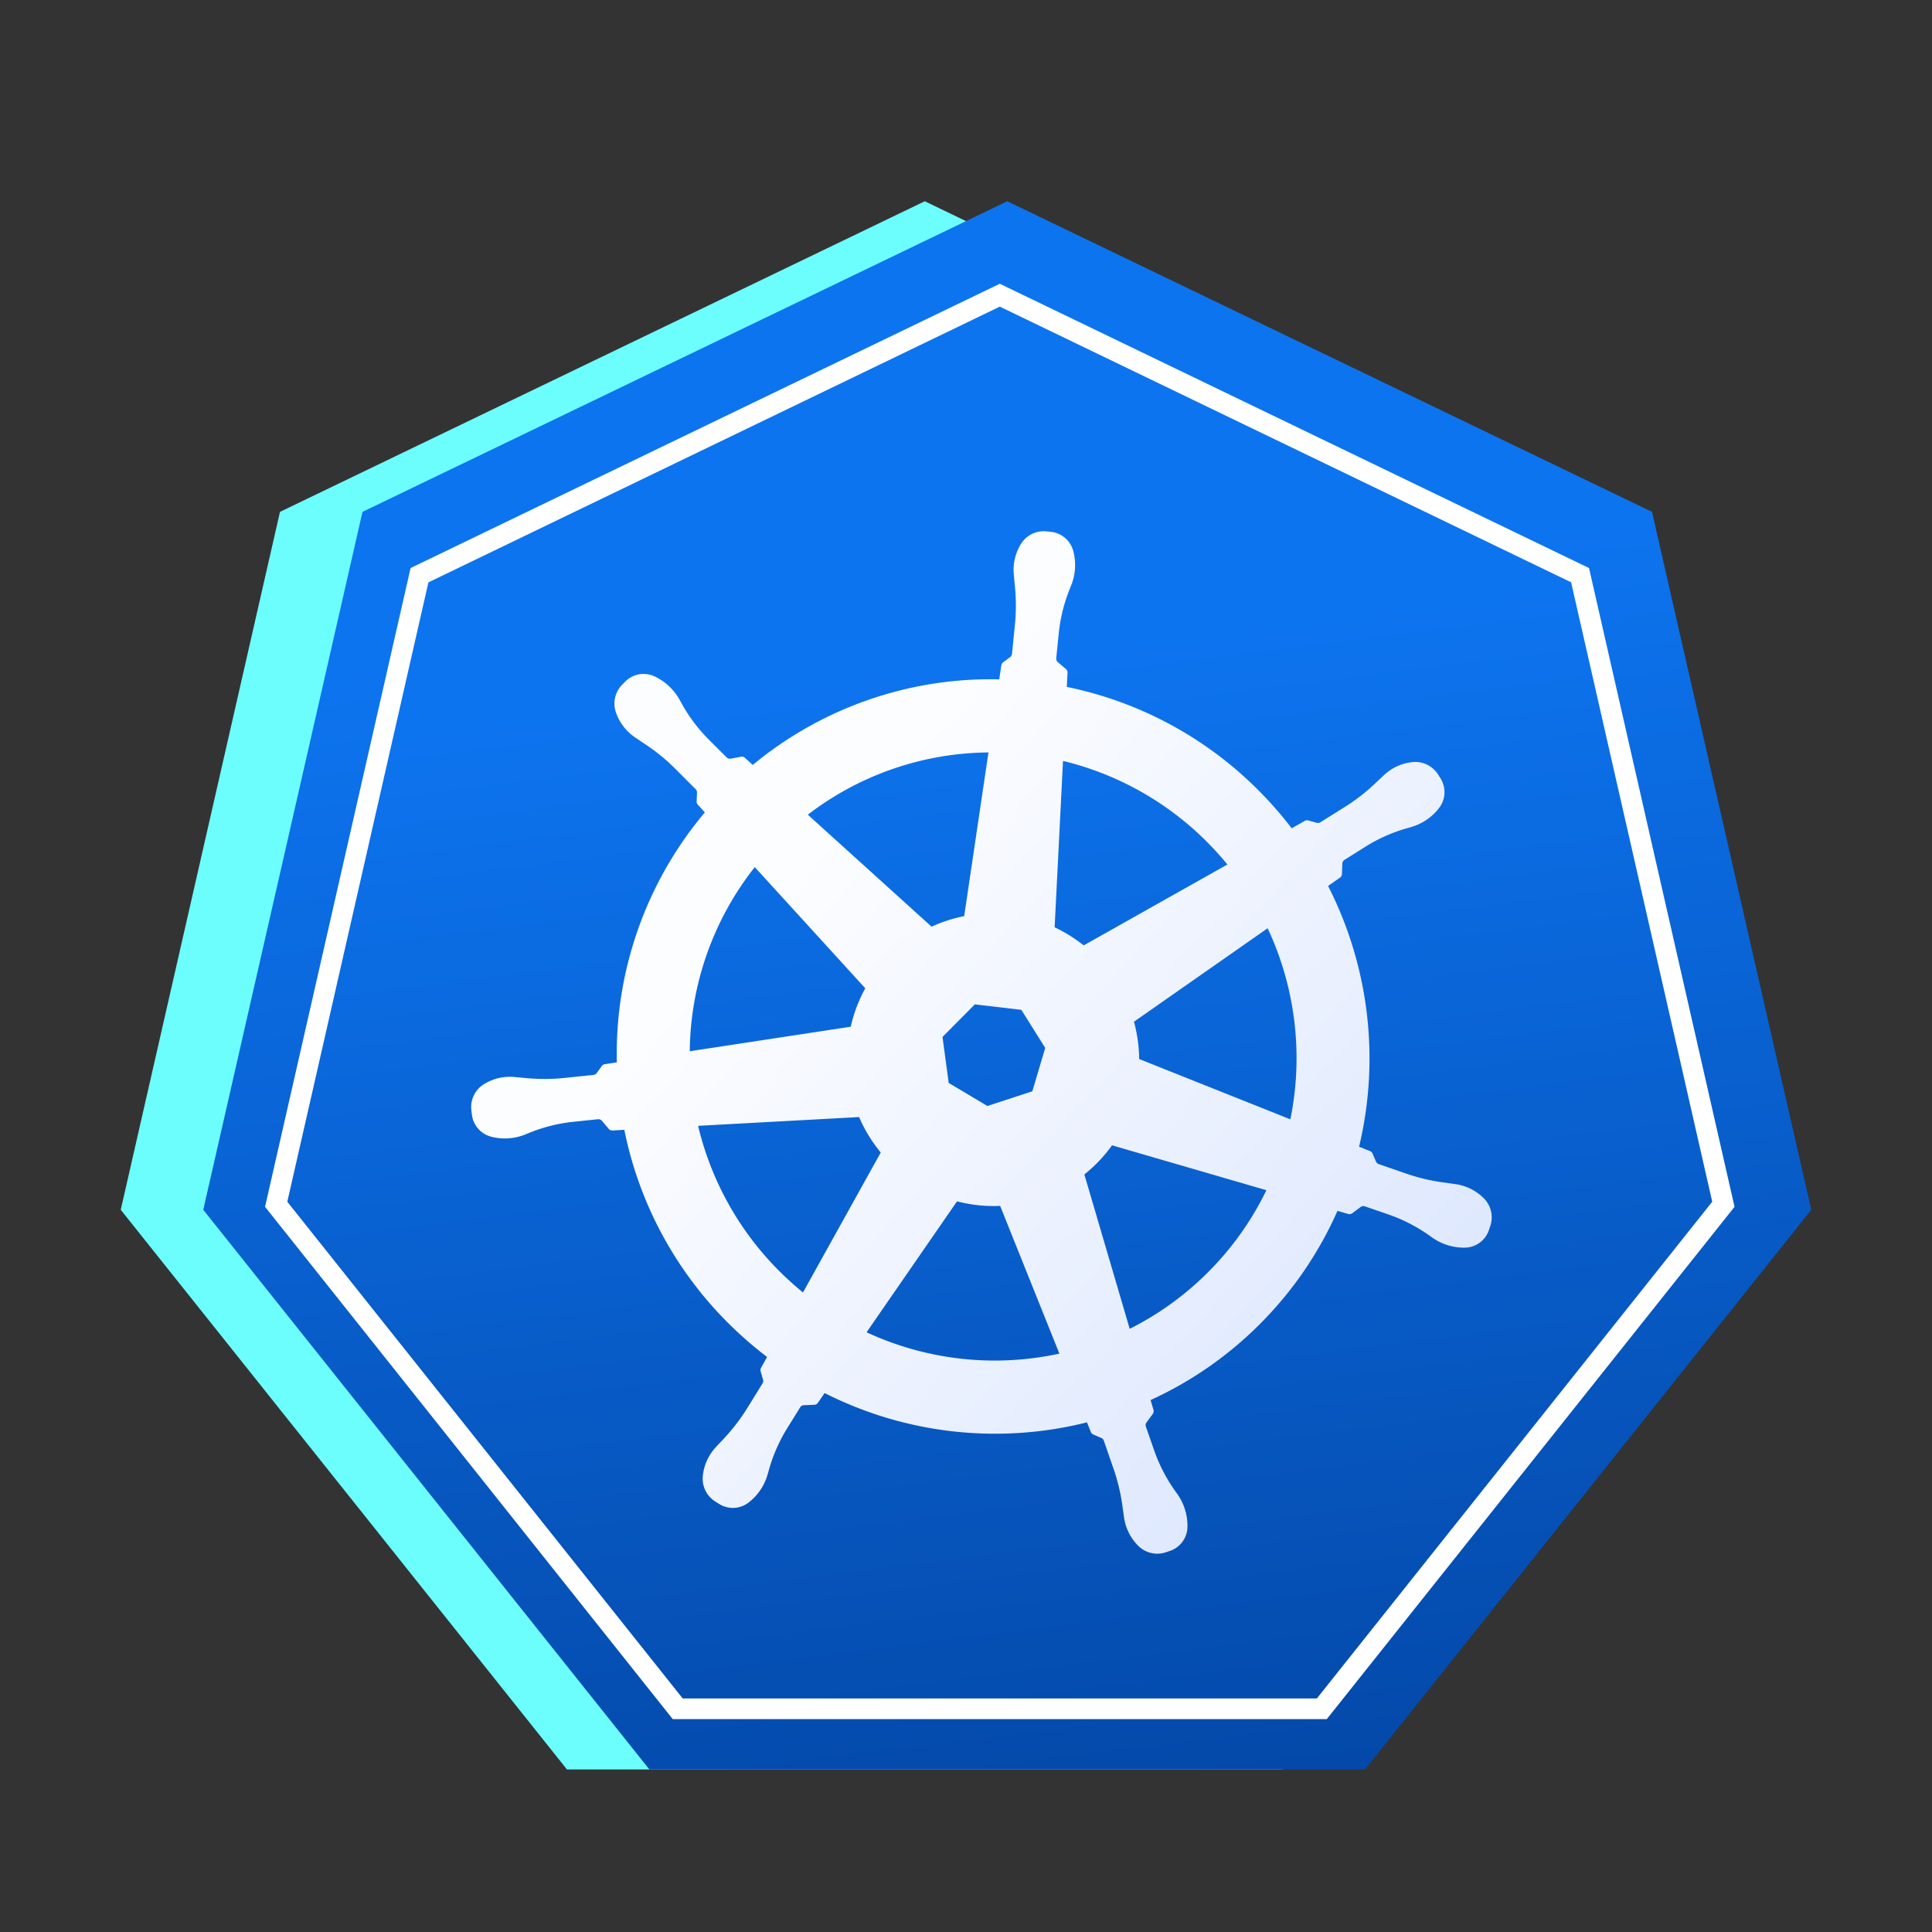
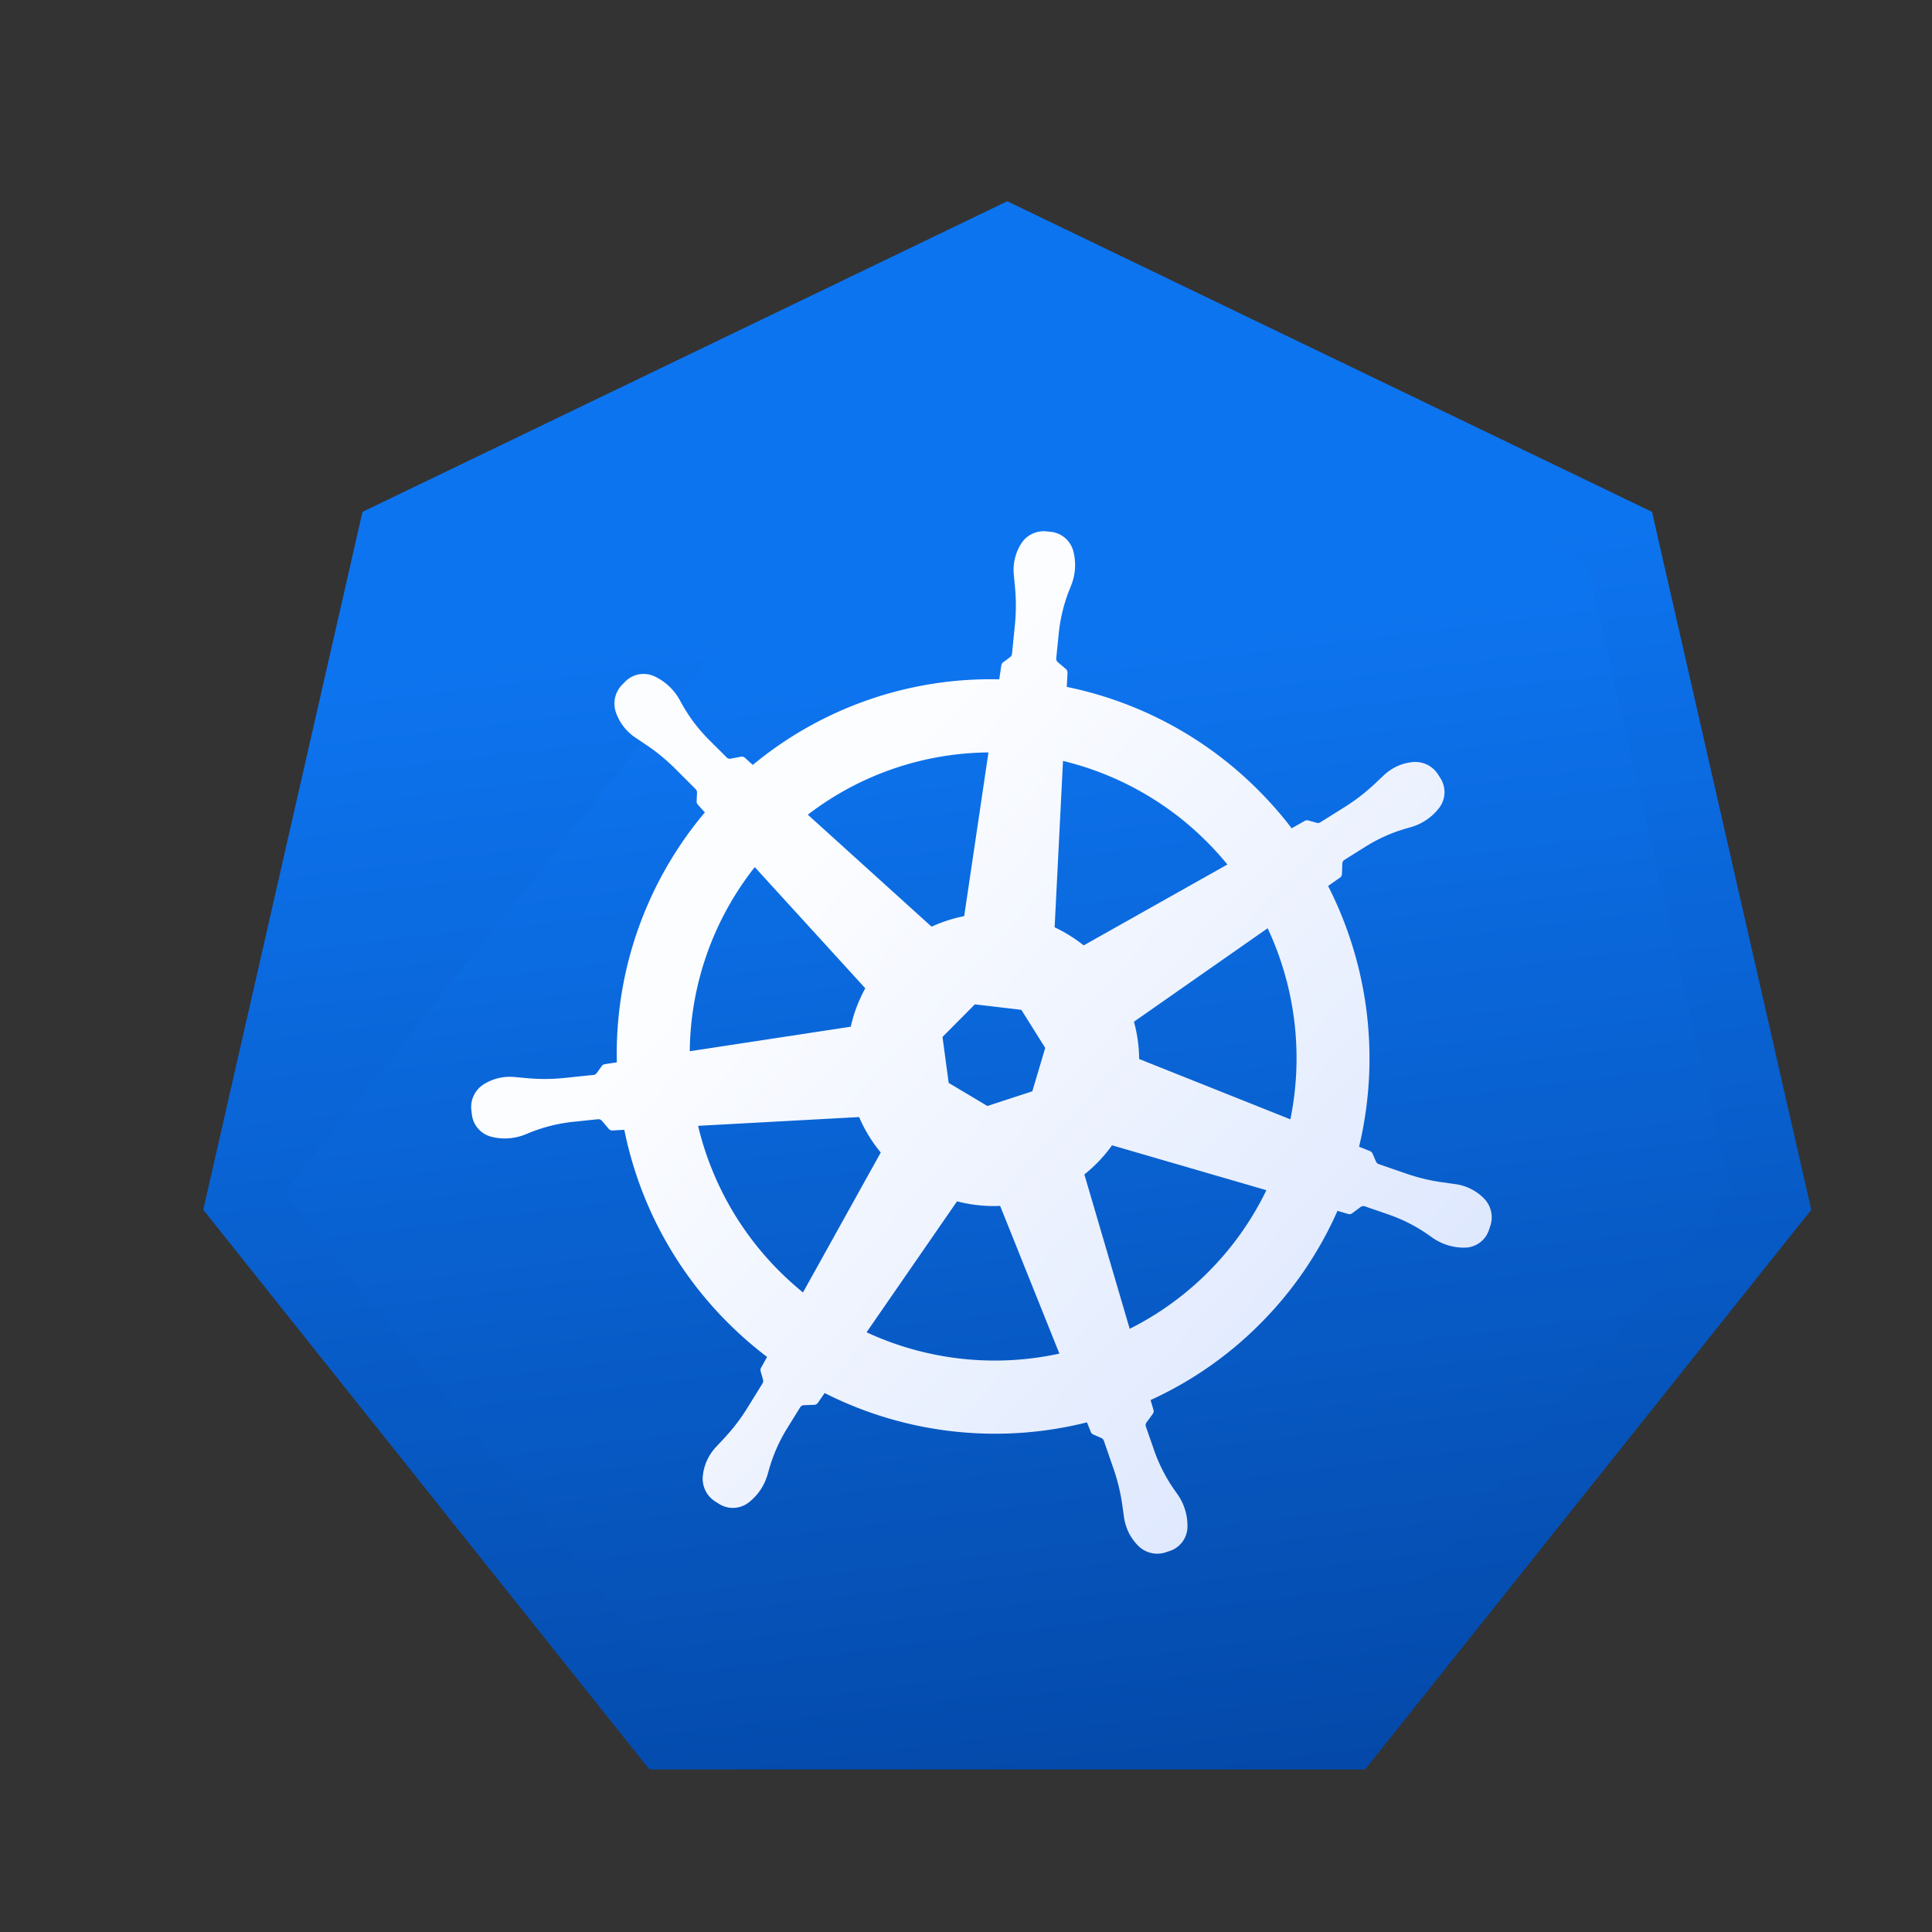
<svg xmlns="http://www.w3.org/2000/svg" width="48" height="48" viewBox="0 0 48 48" fill="none">
  <rect x="0" y="0" width="48" height="48" fill="#333333" stroke="none" />
-   <path d="m22.976 5 16.019 7.717 3.956 17.34-11.085 13.905h-17.78L3 30.057l3.956-17.34L22.976 5Z" fill="#6BFEFD" />
  <path d="m25.024 5 16.02 7.717L45 30.057 33.914 43.962h-17.78L5.05 30.057l3.956-17.34L25.025 5Z" fill="url(#a)" />
-   <path d="m25.025 7.05 14.417 6.955 3.56 15.63-9.977 12.535H17.024L7.047 29.636l3.56-15.63 14.418-6.957Z" fill="url(#b)" />
-   <path fill-rule="evenodd" clip-rule="evenodd" d="m24.84 7.05 14.639 7.063 3.615 15.87-10.13 12.728h-16.25L6.585 29.983l3.616-15.87 14.64-7.064Zm-14.196 7.417-3.506 15.39 9.824 12.341h15.755l9.823-12.341-3.506-15.39L24.84 7.618l-14.195 6.85Z" fill="#fff" />
+   <path d="m25.025 7.05 14.417 6.955 3.56 15.63-9.977 12.535H17.024L7.047 29.636Z" fill="url(#b)" />
  <path fill-rule="evenodd" clip-rule="evenodd" d="m31.463 29.57-3.835-1.115a3.633 3.633 0 0 1-.687.724l1.126 3.835a7.474 7.474 0 0 0 1.96-1.42 7.49 7.49 0 0 0 1.436-2.024Zm1.766.514a9.284 9.284 0 0 1-1.913 2.797 9.261 9.261 0 0 1-2.73 1.903l.072.245a.114.114 0 0 1-.018.1l-.155.21a.113.113 0 0 0-.016.104l.203.584c.124.355.296.692.513 1l.069.097c.167.238.254.523.248.814a.64.64 0 0 1-.43.592l-.104.035a.667.667 0 0 1-.688-.159 1.244 1.244 0 0 1-.354-.707l-.044-.314a4.797 4.797 0 0 0-.22-.905l-.238-.687a.114.114 0 0 0-.063-.067l-.2-.087a.114.114 0 0 1-.06-.063l-.096-.238a9.374 9.374 0 0 1-6.517-.728l-.169.244a.113.113 0 0 1-.088.048l-.26.01a.113.113 0 0 0-.092.054l-.324.523a4.01 4.01 0 0 0-.45 1.024l-.033.115c-.078.279-.244.525-.473.702a.64.64 0 0 1-.732.035l-.093-.058a.672.672 0 0 1-.313-.636c.027-.269.141-.52.325-.718l.215-.23c.211-.227.4-.474.563-.737l.381-.616a.113.113 0 0 0 .013-.09l-.06-.211a.113.113 0 0 1 .01-.086l.15-.27a9.52 9.52 0 0 1-.967-.843 9.394 9.394 0 0 1-2.58-4.8l-.295.016a.114.114 0 0 1-.092-.04l-.17-.2a.114.114 0 0 0-.099-.039l-.612.064c-.372.039-.737.13-1.084.27l-.11.045a1.351 1.351 0 0 1-.846.055.648.648 0 0 1-.48-.556l-.013-.11a.665.665 0 0 1 .306-.634c.228-.144.497-.208.766-.183l.315.029c.309.028.62.026.928-.006l.72-.075a.113.113 0 0 0 .08-.046l.128-.176a.112.112 0 0 1 .074-.045l.298-.045a9.314 9.314 0 0 1 2.187-6.21l-.174-.192a.115.115 0 0 1-.03-.082l.009-.218a.114.114 0 0 0-.034-.086l-.514-.514a4.797 4.797 0 0 0-.72-.59l-.264-.177a1.244 1.244 0 0 1-.483-.627.667.667 0 0 1 .157-.688l.077-.078a.64.64 0 0 1 .72-.13c.264.122.483.324.625.578l.058.104c.183.33.41.63.677.897l.437.436a.114.114 0 0 0 .102.032l.256-.049a.113.113 0 0 1 .097.028l.195.176a9.268 9.268 0 0 1 6.123-2.126l.052-.348a.113.113 0 0 1 .044-.074l.175-.13a.113.113 0 0 0 .046-.08l.072-.721c.031-.31.032-.621.003-.93l-.03-.316c-.026-.27.037-.54.18-.768a.662.662 0 0 1 .632-.309l.109.011c.267.029.489.22.557.48a1.36 1.36 0 0 1-.052.848l-.044.11a4.015 4.015 0 0 0-.266 1.089l-.062.613a.114.114 0 0 0 .04.099l.2.17a.114.114 0 0 1 .04.092l-.018.352a9.36 9.36 0 0 1 4.753 2.56c.303.303.581.62.834.952l.327-.184a.113.113 0 0 1 .086-.01l.21.058c.031.009.064.004.091-.013l.612-.384c.263-.165.508-.355.734-.567l.23-.217c.195-.185.446-.3.714-.327a.67.67 0 0 1 .635.31l.059.093c.143.229.13.521-.033.734-.175.23-.42.397-.698.477l-.114.033c-.36.103-.704.256-1.02.455l-.521.327a.113.113 0 0 0-.053.091l-.01.262a.113.113 0 0 1-.048.088l-.296.208a9.434 9.434 0 0 1 .77 6.478l.271.108c.028.011.05.033.063.06l.087.202c.013.029.038.052.068.062l.686.237c.293.101.596.174.904.216l.313.044c.267.037.516.16.707.352.18.18.243.448.161.689l-.035.103a.638.638 0 0 1-.59.434c-.289.007-.574-.08-.812-.246l-.097-.069a4.041 4.041 0 0 0-1-.51l-.583-.201a.113.113 0 0 0-.104.016l-.209.156a.113.113 0 0 1-.099.018l-.268-.078Zm-1.17-2.275a7.607 7.607 0 0 0-.565-4.747l-3.321 2.322c.083.303.126.615.129.927l3.756 1.498ZM29.98 20.91a7.547 7.547 0 0 0-3.57-2.005l-.208 4.133c.253.12.496.27.722.45l3.57-2.01a7.708 7.708 0 0 0-.514-.568Zm-5.422-2.216a7.469 7.469 0 0 0-4.488 1.547l3.075 2.782c.26-.12.533-.207.81-.262l.603-4.067Zm-5.806 2.849a7.505 7.505 0 0 0-1.615 4.575l4-.61c.073-.33.194-.651.361-.954l-2.746-3.011Zm.616 10.043c.187.186.381.361.582.524l1.932-3.476a3.638 3.638 0 0 1-.538-.881l-4 .218a7.574 7.574 0 0 0 2.024 3.615ZM21.53 33.1c1.508.7 3.195.878 4.79.53l-1.472-3.67c-.36.016-.72-.022-1.071-.113L21.53 33.1Zm2.69-8.147-.804.81.154 1.142.962.573 1.116-.365.32-1.078-.593-.946-1.154-.136Z" fill="url(#c)" />
  <defs>
    <linearGradient id="a" x1="51.377" y1="50.022" x2="46.757" y2="12.181" gradientUnits="userSpaceOnUse">
      <stop stop-color="#013D96" />
      <stop offset="1" stop-color="#0D74EF" />
    </linearGradient>
    <linearGradient id="b" x1="49.352" y1="49.747" x2="44.854" y2="13.889" gradientUnits="userSpaceOnUse">
      <stop stop-color="#013D96" />
      <stop offset="1" stop-color="#0D74EF" />
    </linearGradient>
    <linearGradient id="c" x1="15.668" y1="25.9" x2="52.179" y2="59.173" gradientUnits="userSpaceOnUse">
      <stop stop-color="#FCFDFF" />
      <stop offset="1" stop-color="#AFC7FC" />
    </linearGradient>
  </defs>
</svg>